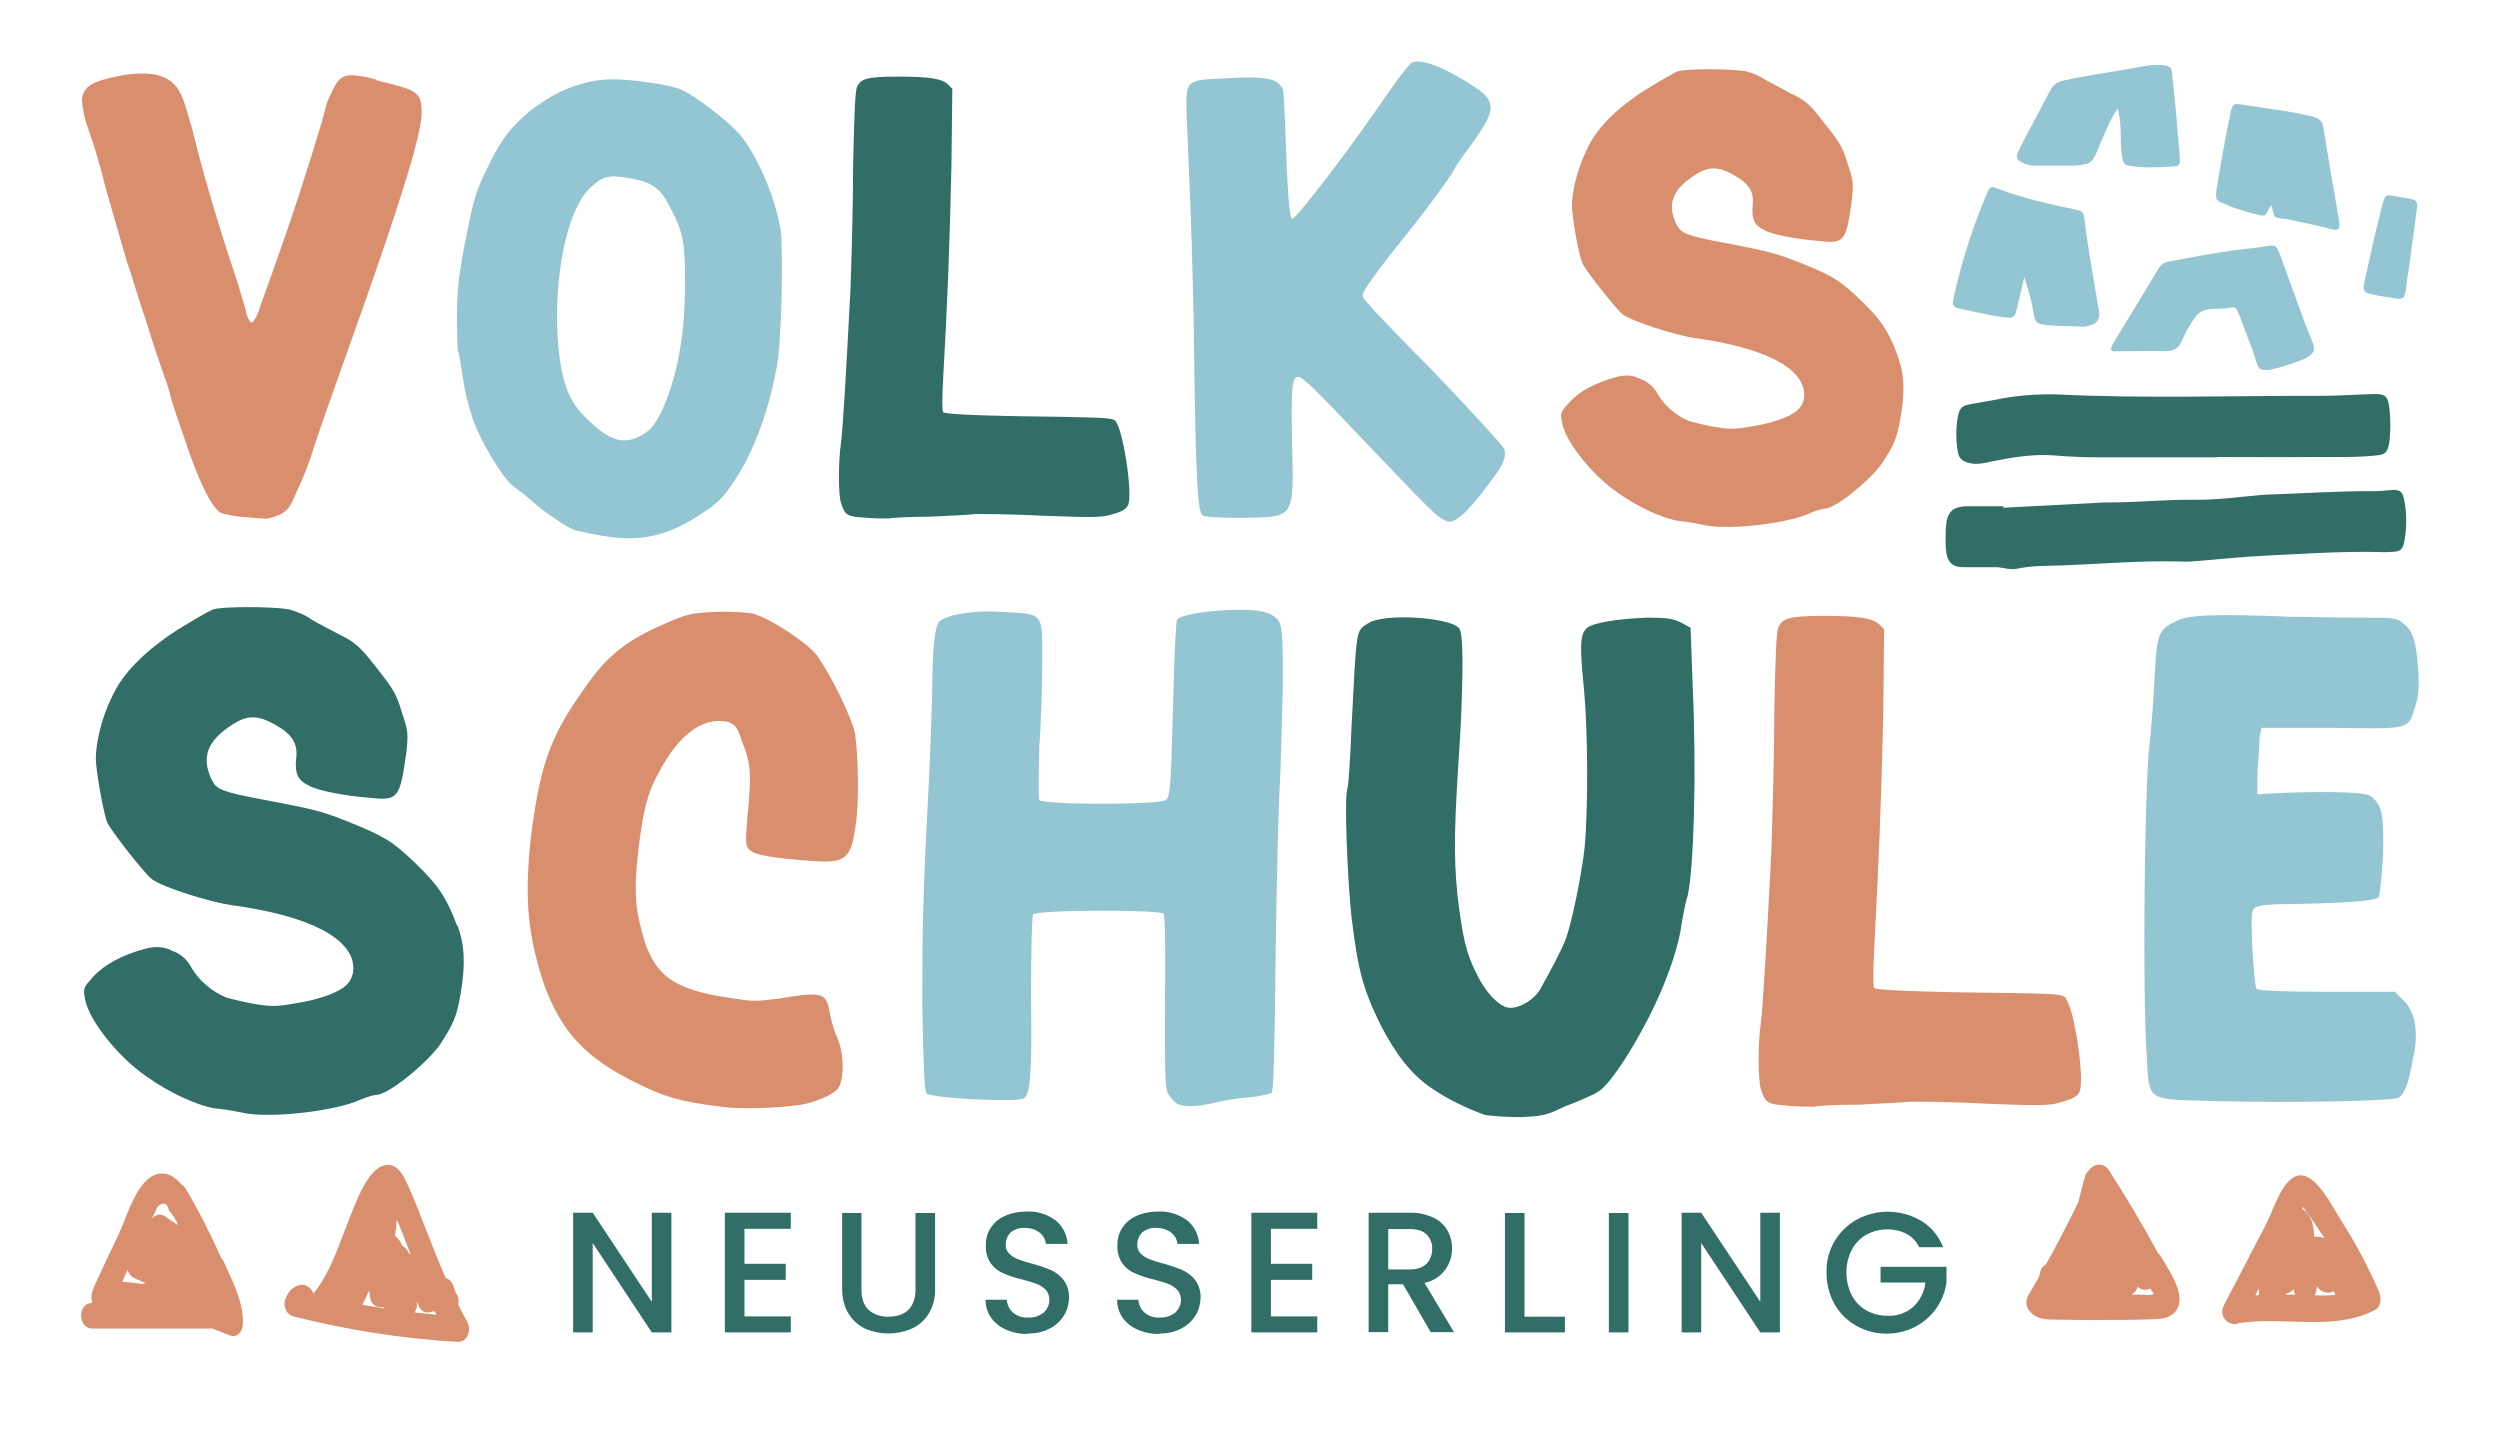
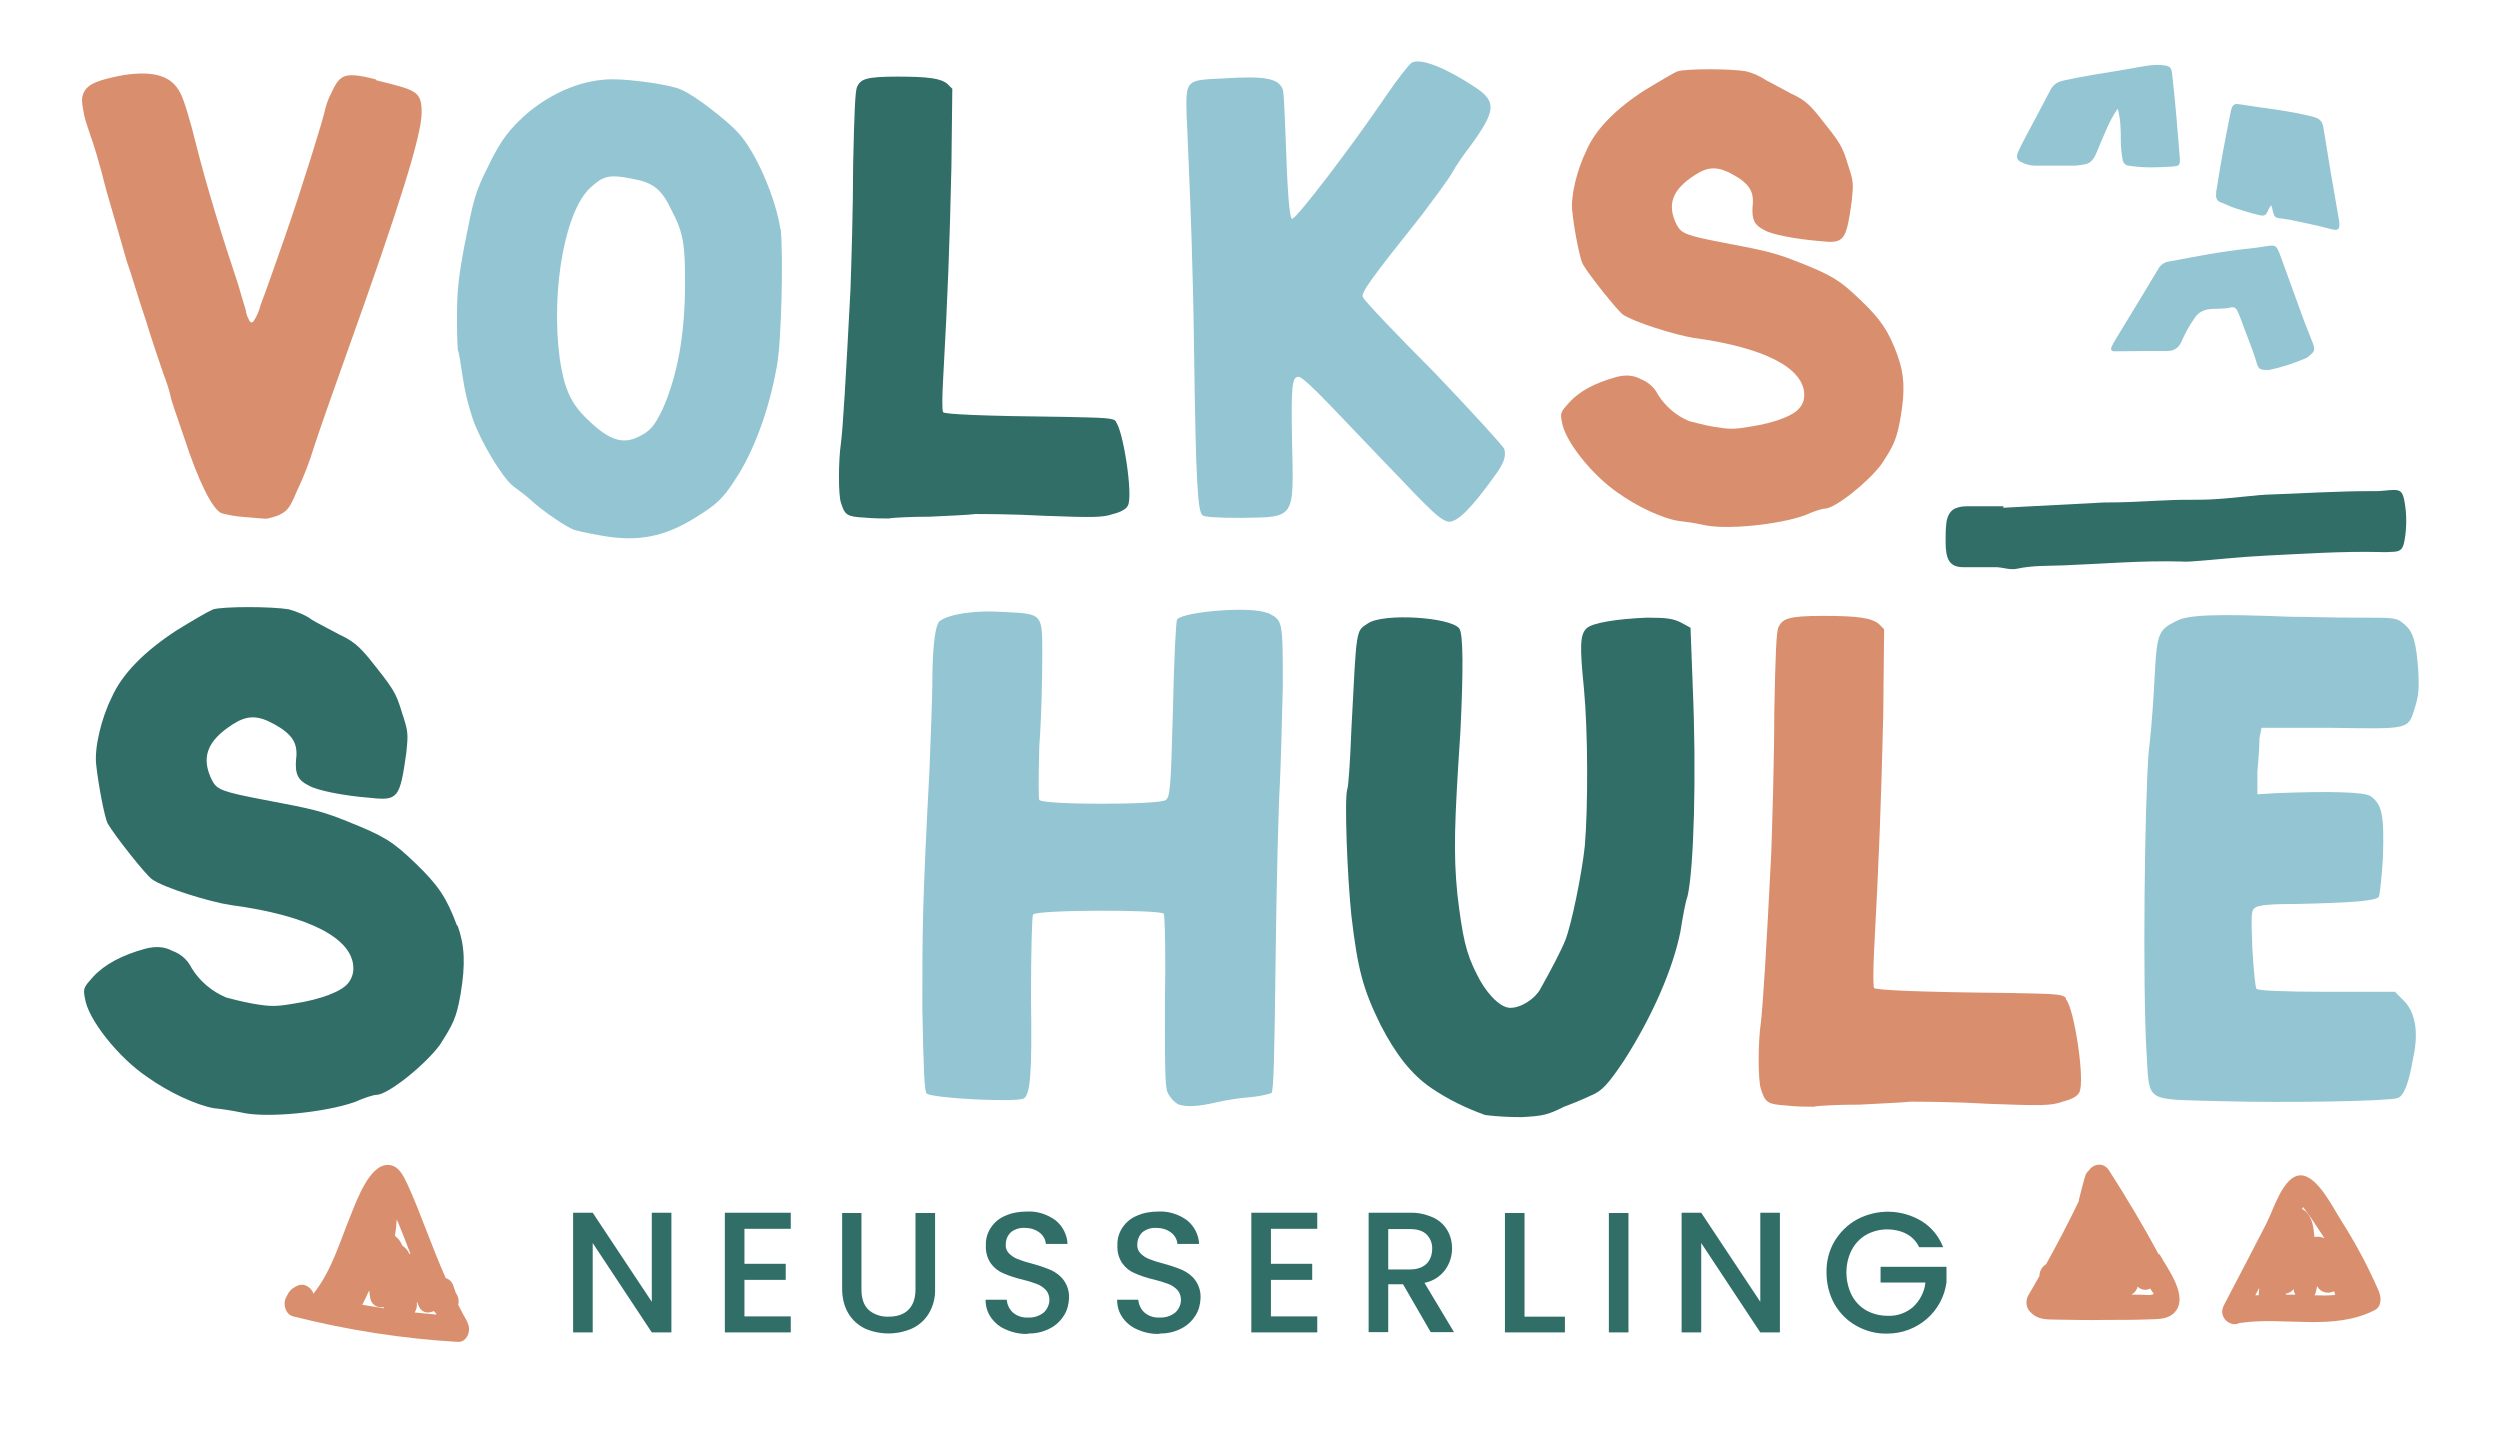
<svg xmlns="http://www.w3.org/2000/svg" version="1.1" viewBox="0 0 841.9 487.5">
  <defs>
    <style>
      .cls-1 {
        fill: none;
      }

      .cls-2 {
        fill: #d98f6e;
      }

      .cls-3 {
        fill: #93c5d2;
      }

      .cls-4 {
        fill: #306e67;
      }

      .cls-5 {
        clip-path: url(#clippath);
      }
    </style>
    <clipPath id="clippath">
      <rect class="cls-1" x="27.2" y="20.7" width="787.4" height="431.1" />
    </clipPath>
  </defs>
  <g>
    <g id="Ebene_1">
      <g id="Gruppe_25">
        <g class="cls-5">
          <g id="Gruppe_24">
            <g id="Gruppe_1">
              <path id="Pfad_1" class="cls-2" d="M157.4,445.2c-1.1-1.9-2.1-3.9-3.1-5.8.4-1.4,0-2.9-.8-4-.3-.8-.5-1.5-.8-2.3-.4-1.3-1.3-2.3-2.6-2.7-2.4-5.4-4.5-10.9-6.7-16.5-2-5.1-3.9-10.2-6.2-15.1-1.4-3-3-6.4-6.5-6.5-6.2-.2-10.5,11.8-12.5,16.7-3.7,9-6.4,18.6-12.3,26.2-.1.1-.2.3-.3.5-.8-2.2-3.2-3.9-5.7-2.6-2,1-2.6,1.8-3.6,3.9-1.2,2.4,0,5.7,2.4,6.3,18.2,4.6,36.7,7.5,55.5,8.6,3,.2,4.7-3.9,3.2-6.5M124.3,434.8c0,0,0,0,.1,0,0,.9.2,1.7.3,2.4.3,2,2.2,3.3,4.1,3,.1,0,.2,0,.3,0,0,.1.2.3.3.4-2.5-.4-4.9-.8-7.4-1.2.8-1.5,1.5-3,2.2-4.6M138.2,422.3c-.1,0-.2,0-.3,0-.5-1.1-1.3-2.1-2.4-2.8-.5-1.3-1.4-2.5-2.5-3.3.3-1.8.5-3.7.6-5.5.2.5.4.9.6,1.3,1.4,3.4,2.7,6.8,4,10.2M139.7,441.9c.4-.7.7-1.6.7-2.4v-1.2c.2.6.5,1.1.7,1.7,1,2.2,3.2,2.4,5,1.5.3.3.5.6.8.9,0,0,0,0,0,0,0,0,0,.2.1.3-2.4-.2-4.9-.5-7.3-.7" />
            </g>
            <g id="Gruppe_2">
-               <path id="Pfad_2" class="cls-2" d="M74.7,424.1c-3.6-8.1-7.6-16.1-12.1-23.7-.4-.6-.9-1.2-1.5-1.5-1.9-2.3-4.2-3.9-6.9-3.7-7.7.4-11.4,14.4-14.2,20.4-2.5,5.3-5.1,10.6-7.5,15.9-1.2,2.8-2.3,4.7-1.4,7.3h-.1c-5,0-4.9,8.6.2,8.6,13.4,0,26.8,0,40.3,0,1.4.5,2.8,1.1,4.3,1.7.2.1.5.2.8.3.2,0,.4.2.6.2,2.9,1.3,4.7-1.5,4.6-4.2,0,0,0,0,0,0,.2-7.3-4-14.9-6.8-21.3M42.7,428.3c0-.2.2-.4.3-.6.4,1.3,1.3,2.4,2.6,2.9,1.2.5,2.3,1,3.5,1.5-.4.1-.8.2-1.2.3-2.2-.3-4.4-.6-6.7-.8.7-1.5,1.3-3,1.5-3.3M56.9,407.6c1.3,1.5,2.4,3.2,3.1,5-1.5-.9-2.9-1.9-4.3-2.9-1.7-1.3-3.5-.6-4.6.8.7-1.4,1.3-2.8,2-4.2,2-1.6,3.3-1.2,3.8,1.4" />
-             </g>
+               </g>
            <g id="Gruppe_3">
              <path id="Pfad_3" class="cls-2" d="M727,422.5c-5.2-9.7-10.9-19.2-16.8-28.4-1.9-2.9-5.3-2.1-6.7,0-.7.6-1.2,1.4-1.4,2.3-.7,2.5-1.4,5.1-2,7.6,0,.1,0,.3,0,.4-3.5,7.3-7.2,14.4-11.1,21.4-1.4.8-2.2,2.3-2.2,3.9-1.3,2.3-2.6,4.6-3.9,6.8-.8,1.7-.6,3.8.7,5.2,2.7,2.9,5.5,2.6,9.2,2.7,5.4.1,10.8.2,16.3.1,5,0,10,0,15-.2,2.8-.1,6,0,8.2-2.3,5-5.4-2.5-14.9-5.1-19.7M725,435.9c-1.3.5-3.6,0-5,.1-.7,0-1.5,0-2.2,0,.3-.2.7-.5,1-.8.5-.5.9-1.2,1.1-1.9,1.1,1.1,2.8,1.4,4.2.6.2.3.3.6.5.8.2.4.5.7.8.9,0,0-.2,0-.3,0" />
            </g>
            <g id="Gruppe_4">
              <path id="Pfad_4" class="cls-2" d="M801.2,435.1c-3.6-8.4-7.9-16.4-12.8-24.1-2.8-4.4-8-15.1-13.6-15.2-5.9,0-9.2,11.7-11.6,16.3-4.8,9.2-9.5,18.4-14.3,27.5-2.1,4,2.3,7.6,5.3,5.9.1,0,.2,0,.3,0,15-2.2,31.4,2.9,45.4-4.4,2-1.1,2.1-4,1.3-5.9M769.9,435.6c1-.1,1.9-.7,2.5-1.5,0,.7.3,1.3.6,1.9-1.1,0-2.2,0-3.3,0,0-.1.1-.2.2-.3M776.5,407.7c1.1,1.5,2.2,3,3.2,4.6s2.1,3.1,3.1,4.7c-.8-.4-1.8-.6-2.7-.5-.2,0-.5,0-.7.1-.3-3.3-.6-6.4-3-8.7-.4-.3-.8-.6-1.2-.8.2-.2.3-.4.4-.6.3.4.6.8.9,1.2M760.8,433.9c0,.8-.1,1.5-.2,2.3-.4,0-.7,0-1.1,0,.4-.8.8-1.6,1.2-2.3M779.4,436.3c.3-.5.5-1,.6-1.6l.3-1.6c1,2,3.5,2.8,5.5,1.8.1,0,.2,0,.3.1.1.4.2.8.3,1.1-2.3.2-4.7.2-7.1.1" />
            </g>
            <g id="Gruppe_5">
              <path id="Pfad_5" class="cls-4" d="M674.4,171c11.5-.6,22.9-1.2,34.4-1.8.5,0,.9,0,1.4,0,9.5,0,19-1,28.5-.9,7.5.1,15-.9,22.5-1.6.5,0,.9,0,1.4-.1,12.5-.4,25-1.3,37.6-1.2,2,0,4-.4,6-.4,2.4,0,3,.8,3.6,4.2.7,4.1.7,8.4,0,12.5-.5,3-1.2,3.9-3.4,4.1-1.7.1-3.4.2-5.1.1-12.7-.3-25.4.6-38.1,1.2-8.5.4-17.1,1.4-25.6,2-.9,0-1.9.1-2.8,0-13.4-.4-26.8.8-40.1,1.3-5.1.2-10.3,0-15.3,1.1-2.5.6-4.9-.5-7.4-.5-3.7,0-7.4,0-11.1,0-4.2-.1-5.7-2.4-5.7-8.5,0-2.2,0-4.5.3-6.7.4-2.4,1.4-3.9,3-4.6,1.2-.5,2.4-.7,3.7-.7,4.2,0,8.4,0,12.5,0v.3" />
            </g>
            <g id="Gruppe_6">
-               <path id="Pfad_6" class="cls-4" d="M746.6,154h-40.2c-4.7,0-9.5-.2-14.2-.6-7-.6-14,.5-21,1.9-2.8.6-5.6,1.4-8.5.5-2.4-.8-3.2-1.6-3.6-5-.4-3.1-.4-6.2,0-9.2.6-3.9,1.3-4.9,4-5.4,3-.6,6-1,9-1.6,6.6-1.4,13.4-1.9,20.2-1.8,29.9,1.5,59.8.4,89.7.5,6,0,11.9-.5,17.9-.6,3.7,0,4.5.9,4.9,6.4.3,3.1.2,6.2-.1,9.3-.5,3.7-1.3,4.6-3.8,4.9-7.6.9-15.2.5-22.8.6-10.5.1-21.1,0-31.6,0" />
+               <path id="Pfad_6" class="cls-4" d="M746.6,154h-40.2" />
            </g>
            <g id="Gruppe_7">
-               <path id="Pfad_7" class="cls-3" d="M681.8,92.9c-.7,3.2-1.5,6.3-2.2,9.4-1.2,5.2-1.1,5-5.7,4.4-4.3-.5-8.5-1.7-12.8-2.5-.7-.1-1.4-.3-2.1-.5-1-.3-1.5-1.3-1.3-2.2,0,0,0,0,0,0,.1-.7.3-1.4.4-2.1,2.6-11.7,6.3-23,10.9-34,1.1-2.6,1.3-2.8,3.7-1.9,8.6,3.3,17.4,5.2,26.3,7.1,2.3.5,2.7.7,3,3.5,1.2,10.2,3.1,20.2,4.8,30.3.5,2.8-.3,4.3-2.7,5.1-.9.3-1.9.5-2.9.5-4.6-.3-9.2,0-13.7-.8-1.6-.3-2.3-1.2-2.5-2.9-.7-4.5-1.9-8.9-3.4-13.2" />
-             </g>
+               </g>
            <g id="Gruppe_8">
              <path id="Pfad_8" class="cls-3" d="M764,124.6c-3.1,0-3.4-.2-4.2-2.9-1.5-5-3.6-9.7-5.3-14.6-.3-.8-.7-1.7-1.1-2.5-.3-.8-1.2-1.3-2-1.1-2.6.7-5.3.3-7.9.7-1.7.3-3.3,1.2-4.3,2.7-1.8,2.5-3.3,5.2-4.5,8-1.1,2.4-2.6,3.3-4.9,3.3-5.6,0-11.1,0-16.7.1-.4,0-.9,0-1.3,0-.8-.1-1.1-.7-.7-1.5.4-.9.9-1.8,1.4-2.6,4.8-7.9,9.6-15.7,14.3-23.6.7-1.3,2-2.3,3.5-2.5,9-1.7,18.1-3.5,27.2-4.4,1.9-.2,3.9-.5,5.8-.8,3.1-.5,3.3-.3,4.6,3.1,2.7,7.4,5.4,14.9,8.1,22.3.9,2.4,1.9,4.7,2.8,7.1.9,2.4.7,2.9-1.1,4.4-.3.3-.7.6-1.1.8-4,1.7-8.2,3.1-12.5,4" />
            </g>
            <g id="Gruppe_9">
              <path id="Pfad_9" class="cls-3" d="M713.3,36.4c-1.4,2-2.6,4.1-3.6,6.4-1.3,3-2.6,5.9-3.8,8.9-.9,2.1-2.1,3.5-4.2,3.7-1,.2-2.1.3-3.1.4-4.3,0-8.6,0-13,0-1.7,0-3.4-.4-4.9-1.2-1.5-.7-1.8-1.7-1.1-3.4.5-1.2,1.1-2.3,1.7-3.5,3-5.7,6.1-11.4,9.1-17.2.8-1.7,2.3-2.9,4.2-3.3,7.8-1.8,15.7-2.8,23.5-4.2,3.2-.6,6.4-1.3,9.7-1.1,3.5.3,3.5.9,3.8,4.1,1,8.8,1.7,17.5,2.4,26.3.3,3.5.1,3.6-2.7,3.8-4.8.3-9.5.5-14.3-.3-1.2,0-2.1-1-2.2-2.2-.4-2.1-.6-4.3-.6-6.5,0-3.4,0-6.8-1.1-10.8" />
            </g>
            <g id="Gruppe_10">
              <path id="Pfad_10" class="cls-3" d="M764.8,69.2c-.3.3-.5.7-.7,1-1,2.4-1.4,2.7-3.4,2.2-2.6-.6-5.2-1.4-7.7-2.2-1.7-.5-3.3-1.4-5-2-1.2-.3-1.9-1.5-1.7-2.7,0-.6,0-1.2.2-1.9,1.3-8.7,3-17.3,4.7-25.9.5-2.3,1-2.9,2.9-2.6,8.4,1.4,16.8,2.1,25.1,4.3,1.7.5,2.8,1.2,3.2,3.4,1.6,10.1,3.3,20.2,5.1,30.3.8,4.4.2,4.8-3.1,3.9-3.6-1-7.3-1.7-10.9-2.5-1.6-.4-3.3-.7-5-.9-2.5-.2-2.7-.5-3.3-3.4-.1-.4-.2-.8-.4-1.2" />
            </g>
            <g id="Gruppe_11">
-               <path id="Pfad_11" class="cls-3" d="M807.4,100.6c-3-.5-6.1-.9-9.2-1.6-2.1-.5-2.5-1.2-2-3.7,1.9-9,3.9-17.9,6.2-26.7.8-3,1.2-3.1,3.8-2.6,1.9.4,3.8.6,5.7,1,2,.5,2.3,1.1,2,3.4-1.2,9-2.4,18-3.7,27-.4,2.8-.8,3.3-2.9,3.2" />
-             </g>
+               </g>
            <g id="Gruppe_12">
              <path id="Pfad_12" class="cls-4" d="M226.1,408.4h-6.6v30l-19.9-30h-6.6v40.3h6.6v-30.1l19.9,30.1h6.6v-40.3ZM266.3,413.8v-5.4h-22.2v40.3h22.2v-5.4h-15.6v-12.3h13.9v-5.4h-13.9v-11.8h15.6ZM283.6,408.5v25.5c0,2.9.6,5.8,2.1,8.3,1.3,2.2,3.3,4,5.6,5.1,5,2.2,10.8,2.2,15.8,0,2.4-1.1,4.4-2.9,5.7-5.1,1.5-2.5,2.2-5.4,2.1-8.3v-25.5h-6.6v25.7c0,3-.8,5.3-2.4,6.9s-3.9,2.3-6.7,2.3c-2.4.1-4.9-.7-6.7-2.3-1.6-1.5-2.4-3.8-2.4-6.9v-25.7h-6.6ZM346.1,449.1c2.6,0,5.1-.5,7.4-1.7,2-1,3.6-2.5,4.8-4.4,1.1-1.7,1.6-3.7,1.7-5.8.1-2.2-.5-4.3-1.8-6.1-1.1-1.5-2.6-2.6-4.3-3.4-2.1-.9-4.3-1.6-6.5-2.2-1.6-.4-3.2-.9-4.7-1.5-1.1-.4-2.1-1.1-2.9-1.9-.8-.8-1.2-1.9-1.1-3,0-1.6.6-3.1,1.8-4.2,1.3-1,3-1.5,4.6-1.4,1.8,0,3.6.5,5,1.6,1.2.9,2,2.3,2.1,3.8h7.3c-.1-3.1-1.7-6.1-4.1-8-2.8-2-6.1-3.1-9.6-2.9-2.5,0-5,.4-7.2,1.4-2,.8-3.7,2.2-4.9,4-1.2,1.8-1.8,3.9-1.7,6.1-.1,2.1.5,4.3,1.7,6,1.1,1.5,2.5,2.6,4.2,3.3,2.1.9,4.2,1.6,6.4,2.1,1.7.4,3.3.9,4.9,1.5,1.1.4,2.1,1.1,3,2,.8.9,1.2,2.1,1.2,3.3,0,1.6-.7,3.2-1.9,4.3-1.5,1.2-3.4,1.8-5.3,1.7-1.9.1-3.7-.5-5.1-1.7-1.2-1.1-1.9-2.6-2.1-4.3h-7.1c0,2.2.6,4.3,1.9,6.1,1.3,1.8,3.1,3.2,5.1,4,2.3,1,4.8,1.5,7.3,1.4M390.4,449.1c2.6,0,5.1-.5,7.4-1.7,2-1,3.6-2.5,4.8-4.4,1.1-1.7,1.6-3.7,1.7-5.8.1-2.2-.5-4.3-1.8-6.1-1.1-1.5-2.6-2.6-4.3-3.4-2.1-.9-4.3-1.6-6.5-2.2-1.6-.4-3.2-.9-4.7-1.5-1.1-.4-2.1-1.1-2.9-1.9-.8-.8-1.2-1.9-1.1-3,0-1.6.6-3.1,1.8-4.2,1.3-1,3-1.5,4.6-1.4,1.8,0,3.6.5,5,1.6,1.2.9,2,2.3,2.1,3.8h7.3c-.1-3.1-1.7-6.1-4.1-8-2.8-2-6.2-3.1-9.6-2.9-2.5,0-5,.4-7.2,1.4-2,.8-3.7,2.2-4.9,4-1.2,1.8-1.8,3.9-1.7,6.1-.1,2.1.5,4.3,1.7,6,1.1,1.5,2.5,2.6,4.2,3.3,2.1.9,4.2,1.6,6.4,2.1,1.7.4,3.3.9,4.9,1.5,1.1.4,2.1,1.1,3,2,.8.9,1.2,2.1,1.2,3.3,0,1.6-.7,3.2-1.9,4.3-1.5,1.2-3.4,1.8-5.3,1.7-1.9.1-3.7-.5-5.1-1.7-1.2-1.1-1.9-2.6-2.1-4.3h-7.1c0,2.2.6,4.3,1.9,6.1,1.3,1.8,3.1,3.2,5.1,4,2.3,1,4.8,1.5,7.3,1.4M443.6,413.8v-5.4h-22.2v40.3h22.2v-5.4h-15.6v-12.3h13.9v-5.4h-13.9v-11.8h15.6ZM489.7,448.7l-10-16.7c2.8-.5,5.3-2.1,7-4.4,1.5-2.1,2.3-4.6,2.3-7.2,0-2.1-.5-4.2-1.6-6.1-1.1-1.9-2.8-3.4-4.8-4.3-2.5-1.1-5.1-1.7-7.8-1.6h-13.9v40.2h6.6v-16.1h5l9.3,16.1h7.9ZM467.5,413.9h7.3c2.5,0,4.4.6,5.6,1.8,1.3,1.3,2,3.1,1.9,4.9,0,1.8-.6,3.7-1.9,5-1.3,1.2-3.1,1.9-5.6,1.9h-7.3v-13.5ZM513.4,408.5h-6.6v40.2h20.2v-5.3h-13.6v-34.9ZM541.8,448.7h6.6v-40.2h-6.6v40.2ZM599.4,408.4h-6.6v30l-19.9-30h-6.6v40.3h6.6v-30.1l19.9,30.1h6.6v-40.3ZM654.4,420.1c-1.4-3.7-3.9-6.8-7.3-8.9-6.7-4-14.9-4.2-21.8-.5-3.1,1.7-5.7,4.3-7.5,7.3-1.9,3.2-2.8,6.9-2.7,10.6,0,3.7.9,7.4,2.7,10.6,1.8,3.1,4.3,5.6,7.4,7.3,3.2,1.8,6.7,2.7,10.4,2.6,10,0,18.6-7.3,19.9-17.3v-5.2h-22.2v5.3h15.1c-.3,3.1-1.8,6-4.1,8.2-2.4,2.1-5.6,3.2-8.7,3-2.5,0-4.9-.6-7.1-1.8-2.1-1.2-3.8-3-4.9-5.1-1.2-2.4-1.8-5-1.8-7.7,0-2.7.6-5.3,1.8-7.6,1.1-2.1,2.8-3.9,4.9-5.1,2.2-1.2,4.6-1.8,7.1-1.8,2.2,0,4.5.5,6.4,1.5,1.9,1,3.4,2.6,4.3,4.5h7.9Z" />
            </g>
            <g id="Gruppe_13">
              <path id="Pfad_13" class="cls-2" d="M639.1,119.9c-3.1-8.5-5.7-12.3-12.6-18.9s-9.4-8.2-20.5-12.6c-7.9-3.1-10.4-3.8-25.2-6.6-13.2-2.5-14.5-3.2-16.1-6-3.5-6.9-1.6-12,6.3-17,4.4-2.8,7.6-2.8,12.6,0,5.7,3.1,7.2,6,6.6,10.7-.3,4.4.6,6.3,3.8,7.9,2.5,1.6,10.7,3.1,18.9,3.8,8.2.9,8.8,0,10.7-13.5.6-6,.6-6.6-1.3-12.3-1.9-6.3-2.5-7.2-10.1-16.7-3.1-3.8-5-5.4-9.1-7.2-2.8-1.6-6.6-3.5-8.2-4.4-2.1-1.4-4.5-2.5-6.9-3.1-5.4-.9-19.8-.9-23,0-1.6.6-6.3,3.5-11,6.3-9.8,6.3-16.7,13.2-19.8,20.5-3.1,6.3-5.4,15.4-4.7,20.5.6,6,2.5,15.7,3.5,17.6,1.9,3.5,11.7,15.7,13.5,17,3.5,2.5,17.6,6.9,23.9,7.9,23.6,3.2,37.2,10.1,37.2,19.2,0,1.6-.5,3.2-1.6,4.4-1.9,2.5-8.2,5-16.7,6.3-5.3.9-6.9.9-12.3,0-3.5-.6-6.9-1.6-8.2-1.9-4.3-1.8-7.9-4.9-10.4-8.8-1.2-2.5-3.4-4.4-6-5.4q-3.5-1.9-8.2-.6c-6.9,1.9-12.3,4.7-15.7,8.5-2.8,3.1-3.2,3.5-2.5,6.6.9,6.3,10.1,17.9,18.9,23.9,6.6,4.7,14.8,8.5,20.2,9.4,2.7.3,5.5.7,8.2,1.3,7.6,1.9,25.8,0,34.6-3.2,2.8-1.3,5.7-2.2,6.6-2.2,3.5,0,14.8-9.1,19.2-15.1,4.1-6.3,5-8.2,6.3-15.4,1.6-9.1,1.3-14.8-.9-20.8" />
            </g>
            <g id="Gruppe_14">
              <path id="Pfad_14" class="cls-3" d="M506.5,151.1c-.3-.9-11-12.6-23.6-25.8-12.9-12.9-23.6-24.2-23.9-25.2-.9-1.3,2.5-6,19.8-27.7,3.8-5,8.2-11,9.8-13.5,1.9-3.4,4.2-6.7,6.6-9.8,8.5-11.7,8.8-14.8,1.9-19.5-10.4-6.9-18.6-10.1-21.7-8.5-.9.6-4.7,5.4-8.5,11-11.3,16.7-30.5,41.9-31.8,41.6-.9-.3-1.6-9.8-2.2-28.7-.3-7.6-.6-14.2-.9-14.8-1.3-3.8-6-4.7-19.8-3.8-12.9.6-12.9.3-12.6,12.6.3,5,.6,14.5.9,20.8s1.3,32.1,1.6,57.3c.6,46.3,1.3,54.8,2.8,56.4.6.6,4.7.9,13.2.9,18.3-.3,17.6.6,17-26.1-.3-18.6,0-21.4,2.2-21.4s15.4,14.8,34.6,34.6c5.3,5.7,10.7,11,12,12,1.6,1.3,3.1,2.2,4.1,2.2,2.8,0,7.2-4.1,15.1-15.1,3.5-4.7,4.1-6.9,3.5-9.4" />
            </g>
            <g id="Gruppe_15">
              <path id="Pfad_15" class="cls-4" d="M375.9,142c-.9-1.3-3.8-1.3-16.7-1.6-28.7-.3-41.2-.9-41.6-1.6s-.3-5.4,0-11c1.6-28.7,2.2-45.3,2.8-71.8l.3-26.1-1.6-1.6c-2.2-1.9-6.3-2.5-17-2.5s-12.3.9-13.5,3.5c-.6,1.6-.9,7.9-1.3,26.1,0,14.5-.6,33.7-.9,42.2-1.6,30.5-2.5,46-3.2,51.6-.9,6-.9,17.6,0,20.1,1.3,4.1,1.9,4.7,7.9,5,2.8.3,6.6.3,8.2.3,1.3-.3,7.9-.6,13.8-.6,6.3-.3,13.2-.6,15.4-.9,2.2,0,12.6,0,23.3.6,16.4.6,19.5.6,23-.6,2.5-.6,4.4-1.6,5-2.8,1.9-3.2-1.6-25.8-4.1-28.3" />
            </g>
            <g id="Gruppe_16">
              <path id="Pfad_16" class="cls-3" d="M262.8,77.1c-1.6-10.4-8.2-26.1-14.5-32.7-3.8-4.1-14.8-12.6-18.9-14.2-3.1-1.6-16.7-3.5-23-3.5-9.8,0-19.8,4.1-28.3,11-6.3,5.4-9.4,9.4-13.5,17.9-4.7,9.4-5,11-8.2,27.1-2.2,11.7-2.5,16.1-2.5,24.6s.3,10.4.3,10.7c.3.3.9,4.1,1.6,8.8.7,4.9,1.9,9.8,3.5,14.5,2.5,7.2,9.8,19.5,13.5,22.4,2.2,1.6,4.3,3.2,6.3,5,3.8,3.5,12,9.1,14.5,9.8,3,.8,6.1,1.4,9.1,1.9,12.3,2.2,21.4.3,31.8-6.3,6.6-4.1,8.8-6,12.9-12.3,6.3-9.4,11.6-23.6,14.2-38.4,1.6-8.2,2.2-37.8,1.3-46.3M230.7,95.1c0,17.6-2.5,31.2-7.6,42.8-2.8,5.7-4.1,7.2-7.9,9.1-5.4,2.8-10.1,1.3-17.3-5.7-5.7-5.4-7.9-10.4-9.4-20.5-3.1-23.3,1.9-51,11-58.2,3.8-3.5,6.3-3.8,12.9-2.5,7.6,1.3,10.4,3.5,13.9,11,3.8,7.2,4.4,11.3,4.4,23.9" />
            </g>
            <g id="Gruppe_17">
              <path id="Pfad_17" class="cls-2" d="M126.5,26.7c-10.1-2.5-12-1.9-14.8,4.4-1,1.8-1.7,3.7-2.2,5.7-.3,2.2-7.6,25.8-13.5,42.8-3.5,10.1-7.2,20.5-8.2,23-.5,2-1.3,4-2.5,5.7q-.9.9-1.6-.9c-.5-.9-.8-1.8-.9-2.8,0-.3-1.3-4.1-2.5-8.5-5.7-17-10.7-33.4-14.2-47.2-1.9-7.9-4.4-16.1-5.4-17.6-2.8-5.7-8.8-7.6-19.2-6-8.2,1.6-11.7,2.8-13.2,5.7-.9,1.9-.9,2.8,0,7.6.6,2.8,1.9,6,2.2,7.2.6,1.3,3.1,9.4,5.3,18.3,2.5,8.8,5.7,19.5,6.9,23.9,1.6,4.4,4.1,13.2,6.3,19.5,1.9,6.3,4.7,14.5,6,18.3,1,2.6,1.9,5.2,2.5,7.9,0,.6,2.2,6.9,4.7,14.2,4.4,13.5,9.1,23.3,12.3,24.9,2.5.7,5,1.1,7.6,1.3,3.5.3,6.9.6,7.6.6,1.5-.3,3-.7,4.4-1.3,2.5-1.3,3.5-2.2,5.7-7.6,2.4-5,4.4-10.1,6-15.4,1.6-5,6.6-19.2,11-31.5,17.6-49.1,25.2-73.4,25.2-80.9s-1.9-7.6-15.4-11" />
            </g>
            <g id="Gruppe_18">
              <path id="Pfad_18" class="cls-3" d="M806.8,334h-23.1c-14.3,0-23.4-.4-23.8-1-.4-.3-1-6.6-1.4-13.6-.4-10.8-.4-12.6.7-13.6s5.2-1.4,15-1.4c17.5-.4,25.9-1,26.9-2.4.3-.7,1-6.6,1.4-13.6.4-14-.3-17.5-4.2-20.3-2.1-1.4-13.6-1.7-31.8-1l-6.3.4v-7.7c.4-4.2.7-9.1.7-11.2l.7-3.5h23.4c26.9.4,25.9.7,28.3-7,1.1-3.5,1.4-5.9,1.1-11.9-.7-10.1-1.7-13.6-4.9-16.1-2.4-2.1-3.1-2.1-14.7-2.1s-17.1-.3-23.4-.3c-24.8-1-34.6-.7-38.4,1.4-5.9,2.8-6.6,4.2-7.3,16.8-.3,6.3-1,18.5-2.1,27.2-1.4,17.8-2.1,79.3-.7,102,1,16.4-.7,15,24.1,15.7,23.1.7,57.6,0,60.4-1,2.1-.7,3.8-4.9,5.2-13.3,2.1-9.1.7-16.1-3.5-19.9l-2.4-2.4Z" />
            </g>
            <g id="Gruppe_19">
              <path id="Pfad_19" class="cls-2" d="M695.7,336.1c-1-1.4-4.2-1.4-18.5-1.7-31.8-.3-45.8-1-46.1-1.7s-.3-5.9,0-12.2c1.7-31.8,2.4-50.3,3.1-79.6l.3-29-1.7-1.7c-2.4-2.1-7-2.8-18.9-2.8s-13.6,1-15,3.8c-.7,1.7-1,8.7-1.4,29,0,16.1-.7,37.4-1,46.8-1.7,33.9-2.8,51-3.5,57.3-1,6.6-1,19.6,0,22.4,1.4,4.5,2.1,5.2,8.7,5.6,3.1.4,7.3.4,9.1.4,1.4-.4,8.7-.7,15.4-.7,7-.4,14.7-.7,17.1-1,2.4,0,14,0,25.8.7,18.2.7,21.7.7,25.5-.7,2.8-.7,4.9-1.7,5.6-3.1,2.1-3.5-1.7-28.6-4.5-31.4" />
            </g>
            <g id="Gruppe_20">
              <path id="Pfad_20" class="cls-4" d="M570,229.9l-.7-18.5-3.1-1.7c-2.8-1.4-4.9-1.7-11.5-1.7-10.1.4-18.2,1.7-20.3,3.5-2.4,2.1-2.4,6.3-1,20.3,1.4,14.7,1.4,40.2.3,53.1-1,9.4-4.5,26.6-6.6,31.8-1.4,3.5-4.5,9.4-8.4,16.4-1.7,3.1-6.3,6.3-10.1,6.3s-8.7-5.9-11.2-11.2c-3.8-7.3-4.9-12.9-6.6-26.9-1.4-14-1-24.5,1-54.8,1-20.6,1-33.2-.4-34.9-3.1-3.8-25.5-5.2-30.7-1.7-4.2,2.8-3.8,1-5.6,35.6-.4,10.5-1,19.6-1.4,20.3-1,3.1,0,29.3,1.4,42.6,2.1,17.8,3.8,24.5,9.8,36.7,5.2,10.1,10.5,16.8,17.1,21.3,5.6,3.8,11.7,6.8,18.2,9.1,4.1.5,8.1.7,12.2.7,7.3-.4,8.7-.7,14.3-3.5,3.8-1.4,7.7-3.1,9.1-3.8,3.5-1.4,5.6-3.5,11.2-11.9,9.4-14.7,16.4-30.7,18.9-43.3.7-4.5,1.7-10.1,2.4-11.9,2.1-9.1,3.1-40.9,1.7-71.6" />
            </g>
            <g id="Gruppe_21">
              <path id="Pfad_21" class="cls-3" d="M426.8,206.5c-4.5-2.4-27.9-.7-30.4,2.1-.4.7-1,12.6-1.4,30.4-.7,26.9-1,29.3-2.4,30.4-2.1,1.7-41.2,1.7-42.6,0-.3-.7-.3-6.6,0-18.2.7-9.4,1-22.7,1-29.7,0-15,.4-14.7-12.6-15.4-10.1-.7-18.9.7-22,3.1q-2.1,2.1-2.4,17.8c0,9.1-.7,23.4-1,32.5-2.4,45.1-2.4,54.2-2.4,79.7.4,21,.7,27.9,1.4,29,1.7,1.7,30.4,3.1,32.8,1.7,2.1-1.4,2.8-7.7,2.4-33.9,0-15,.3-27.6.7-28,1-1.7,43-1.7,44-.3.4.7.7,14.3.4,30,0,25.9,0,29.3,1.4,31.1.8,1.3,1.8,2.4,3.1,3.1,2.8,1,7,.7,12.9-.7,3.7-.8,7.4-1.4,11.2-1.7,2.5-.2,5-.7,7.3-1.4.7-1,1-11.9,1.4-47.2.3-25.2,1-50.7,1.4-56.6.3-6.3.7-21,1-32.8,0-23.4,0-22.4-5.2-25.2" />
            </g>
            <g id="Gruppe_22">
-               <path id="Pfad_22" class="cls-2" d="M288.1,247.7c-1-5.6-8-19.9-12.9-26.9-3.5-4.5-16.8-13.3-22.4-14.3-4.2-.5-8.4-.6-12.6-.4-8,.4-9.1.7-18.5,4.9-11.5,5.2-18.2,10.8-25.2,21.3-11.5,16.1-14.7,25.8-17.8,50.3-2.1,20.3-1,32.1,4.5,48.9,5.9,16.1,14,24.8,31.1,33.2,9.1,4.5,14.3,6.3,28.6,8,6.6,1,19.9.4,27.2-.7,6.3-1.4,11.5-3.8,12.6-6.3,1.7-3.8,1.4-11.9-1-16.8-1.1-2.7-1.9-5.5-2.4-8.4-1-6.3-2.8-6.6-17.1-4.2-7.7,1-8.7,1-16.8-.3-18.9-2.8-25.2-7.7-29-21.3-2.8-10.1-2.8-16.1-1.4-28.6,1.7-14,3.1-19.2,7-26.2,5.6-10.8,12.9-17.1,19.9-17.1s6.3,3.1,9.1,9.8c1.7,5.2,2.1,8.7.7,22.4-.7,9.1-.7,9.8.7,11.2,1.7,1.7,7.3,2.8,22,3.8,10.1.7,12.2-1,13.6-11.2,1.4-7,1-24.8,0-31.1" />
-             </g>
+               </g>
            <g id="Gruppe_23">
              <path id="Pfad_23" class="cls-4" d="M153.9,311.7c-3.5-9.4-6.3-13.6-14-21s-10.5-9.1-22.7-14c-8.7-3.5-11.5-4.2-28-7.3-14.7-2.8-16.1-3.5-17.8-6.6-3.8-7.7-1.7-13.3,7-18.9,4.9-3.1,8.4-3.1,14,0,6.3,3.5,8,6.6,7.3,11.9-.4,4.9.7,7,4.2,8.7,2.8,1.7,11.9,3.5,21,4.2,9.1,1,9.8,0,11.9-15,.7-6.6.7-7.3-1.4-13.6-2.1-7-2.8-8-11.2-18.5-3.5-4.2-5.6-5.9-10.1-8-3.1-1.7-7.3-3.8-9.1-4.9-1.7-1.4-5.2-2.8-7.7-3.5-5.9-1-22-1-25.5,0-1.7.7-7,3.8-12.2,7-10.8,7-18.5,14.7-22,22.7-3.5,7-5.9,17.1-5.2,22.7.7,6.6,2.8,17.5,3.8,19.6,2.1,3.8,12.9,17.5,15,18.9,3.8,2.8,19.6,7.7,26.6,8.7,26.2,3.5,41.2,11.2,41.2,21.3,0,1.8-.6,3.5-1.7,4.9-2.1,2.8-9.1,5.6-18.5,7-5.9,1-7.7,1-13.6,0-3.8-.7-7.7-1.7-9.1-2.1-4.7-2-8.8-5.4-11.5-9.8-1.4-2.8-3.7-4.9-6.6-5.9q-3.8-2.1-9.1-.7c-7.7,2.1-13.6,5.2-17.5,9.4-3.1,3.5-3.5,3.8-2.8,7.3,1,7,11.2,19.9,21,26.5,7.3,5.2,16.4,9.4,22.4,10.5,3.1.3,6.1.8,9.1,1.4,8.4,2.1,28.6,0,38.4-3.5,3.1-1.4,6.3-2.4,7.3-2.4,3.8,0,16.4-10.1,21.3-16.8,4.5-7,5.6-9.1,7-17.1,1.7-10.1,1.4-16.4-1-23.1" />
            </g>
          </g>
        </g>
      </g>
    </g>
  </g>
</svg>